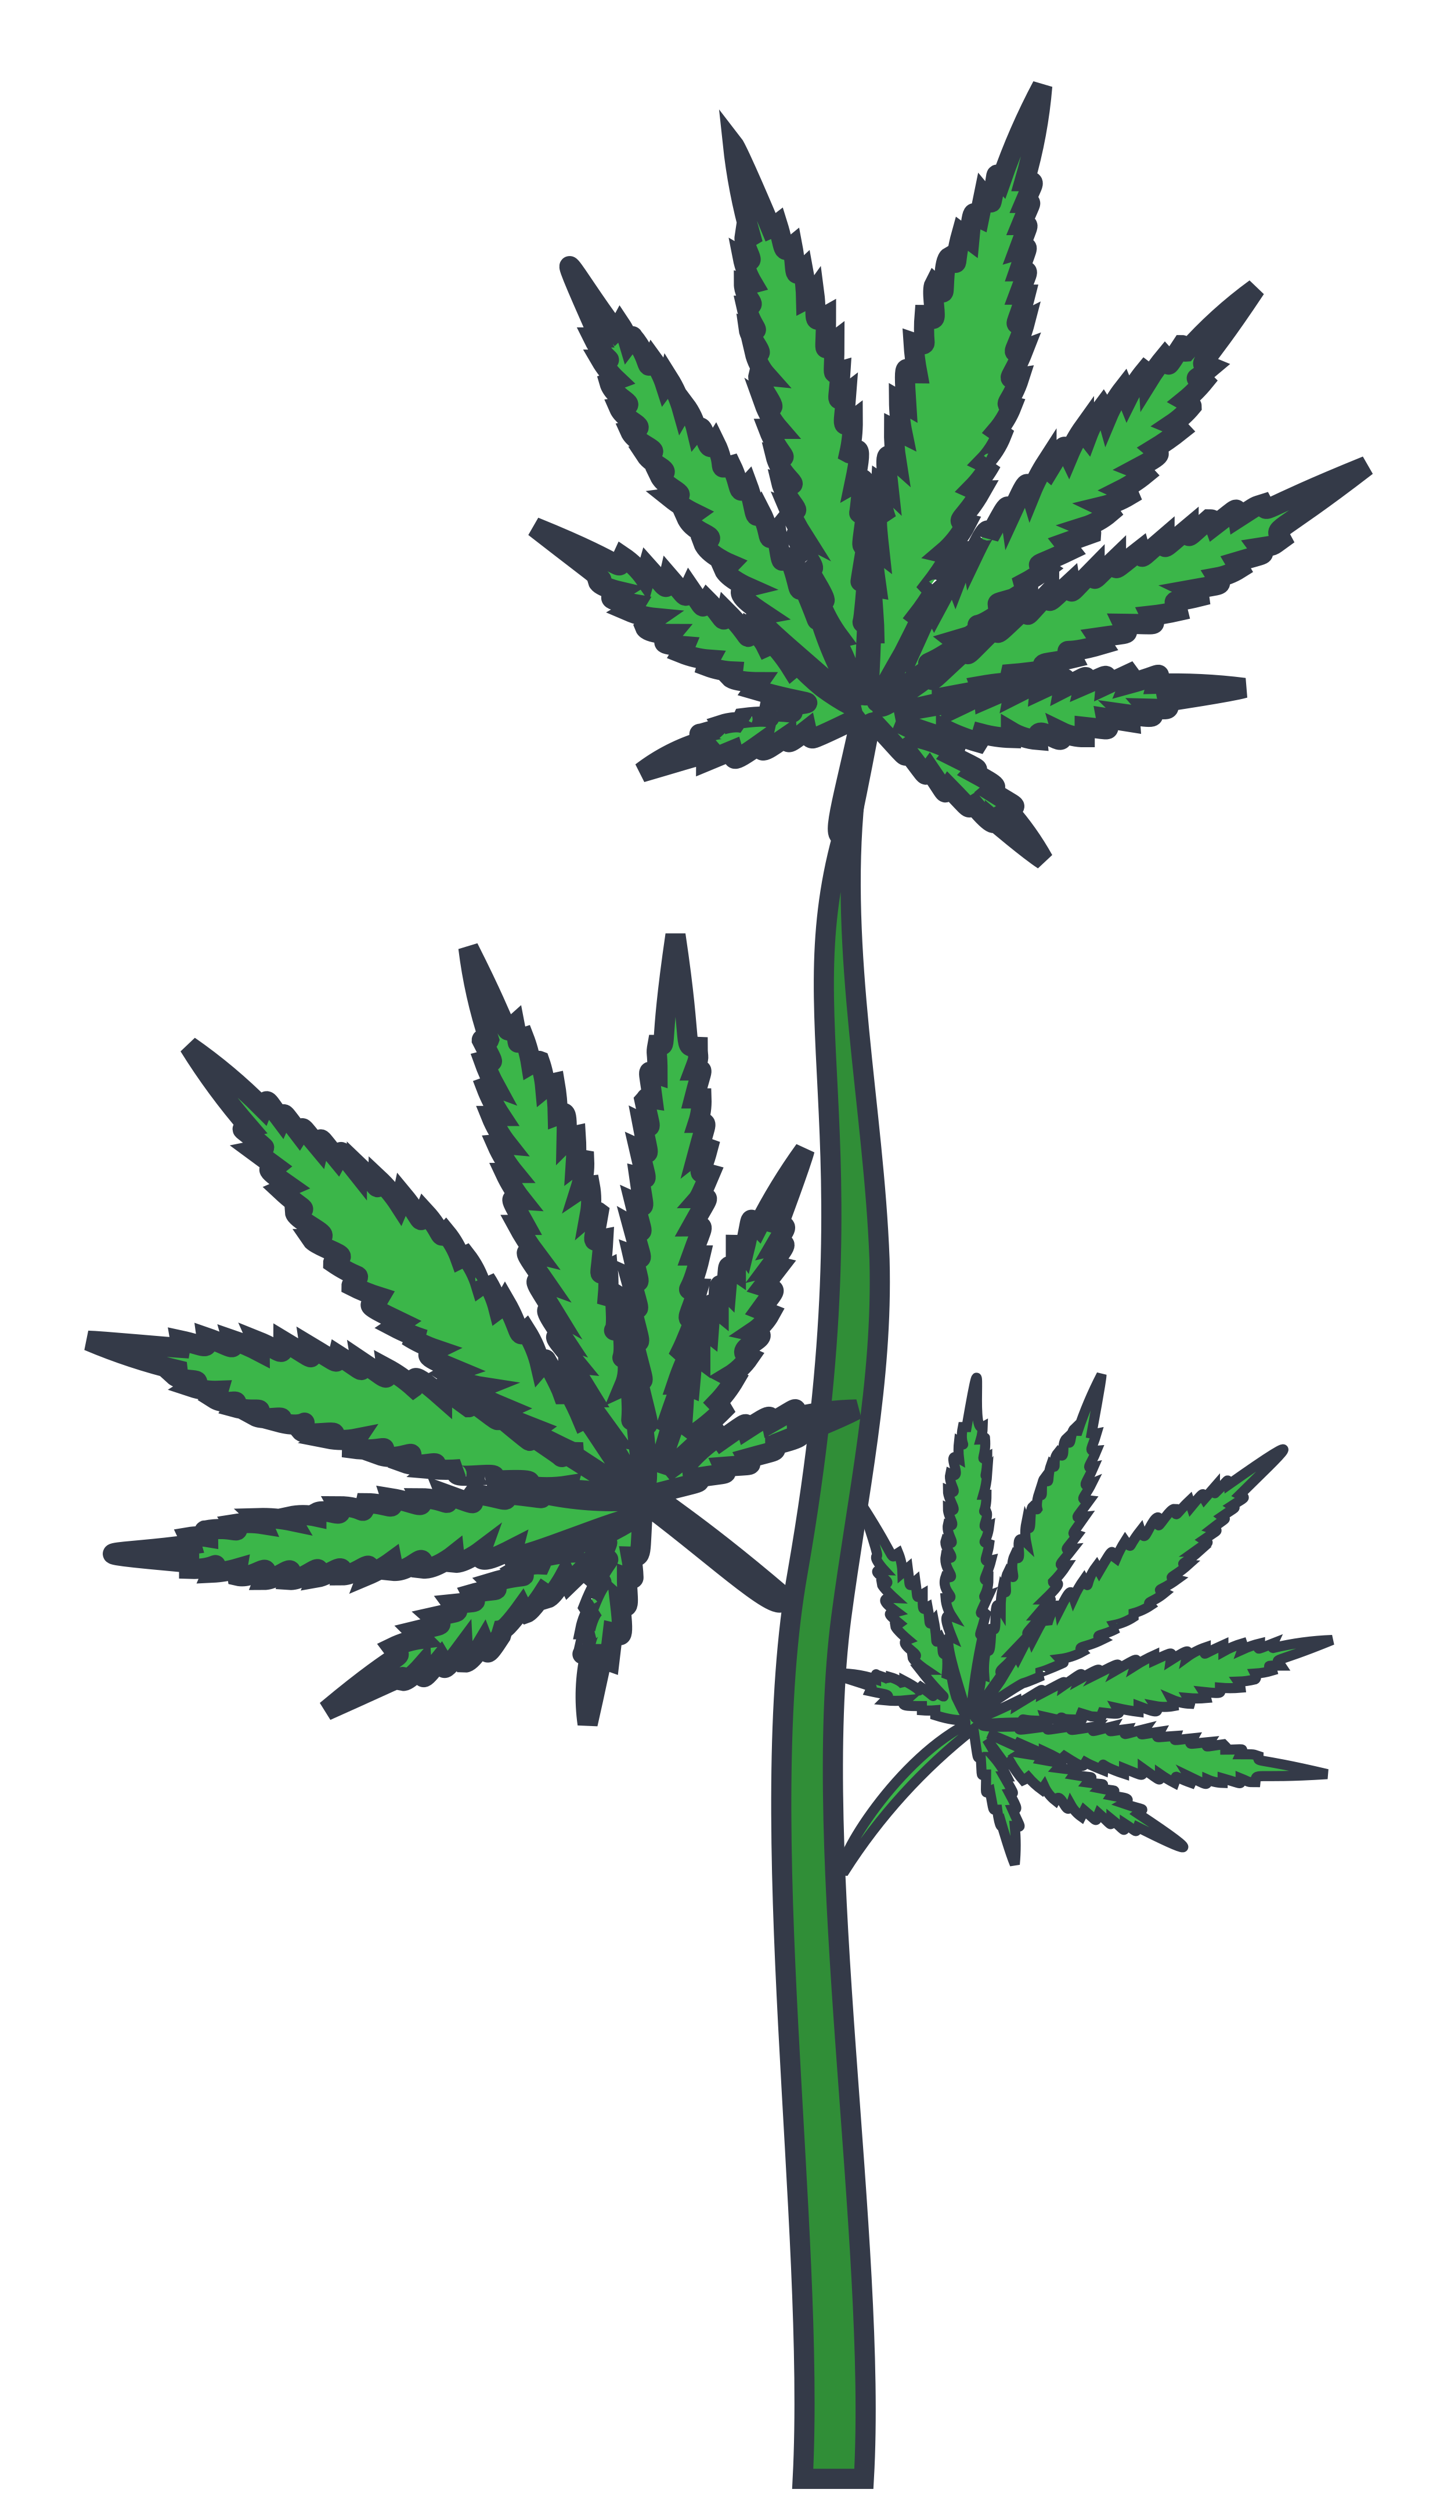
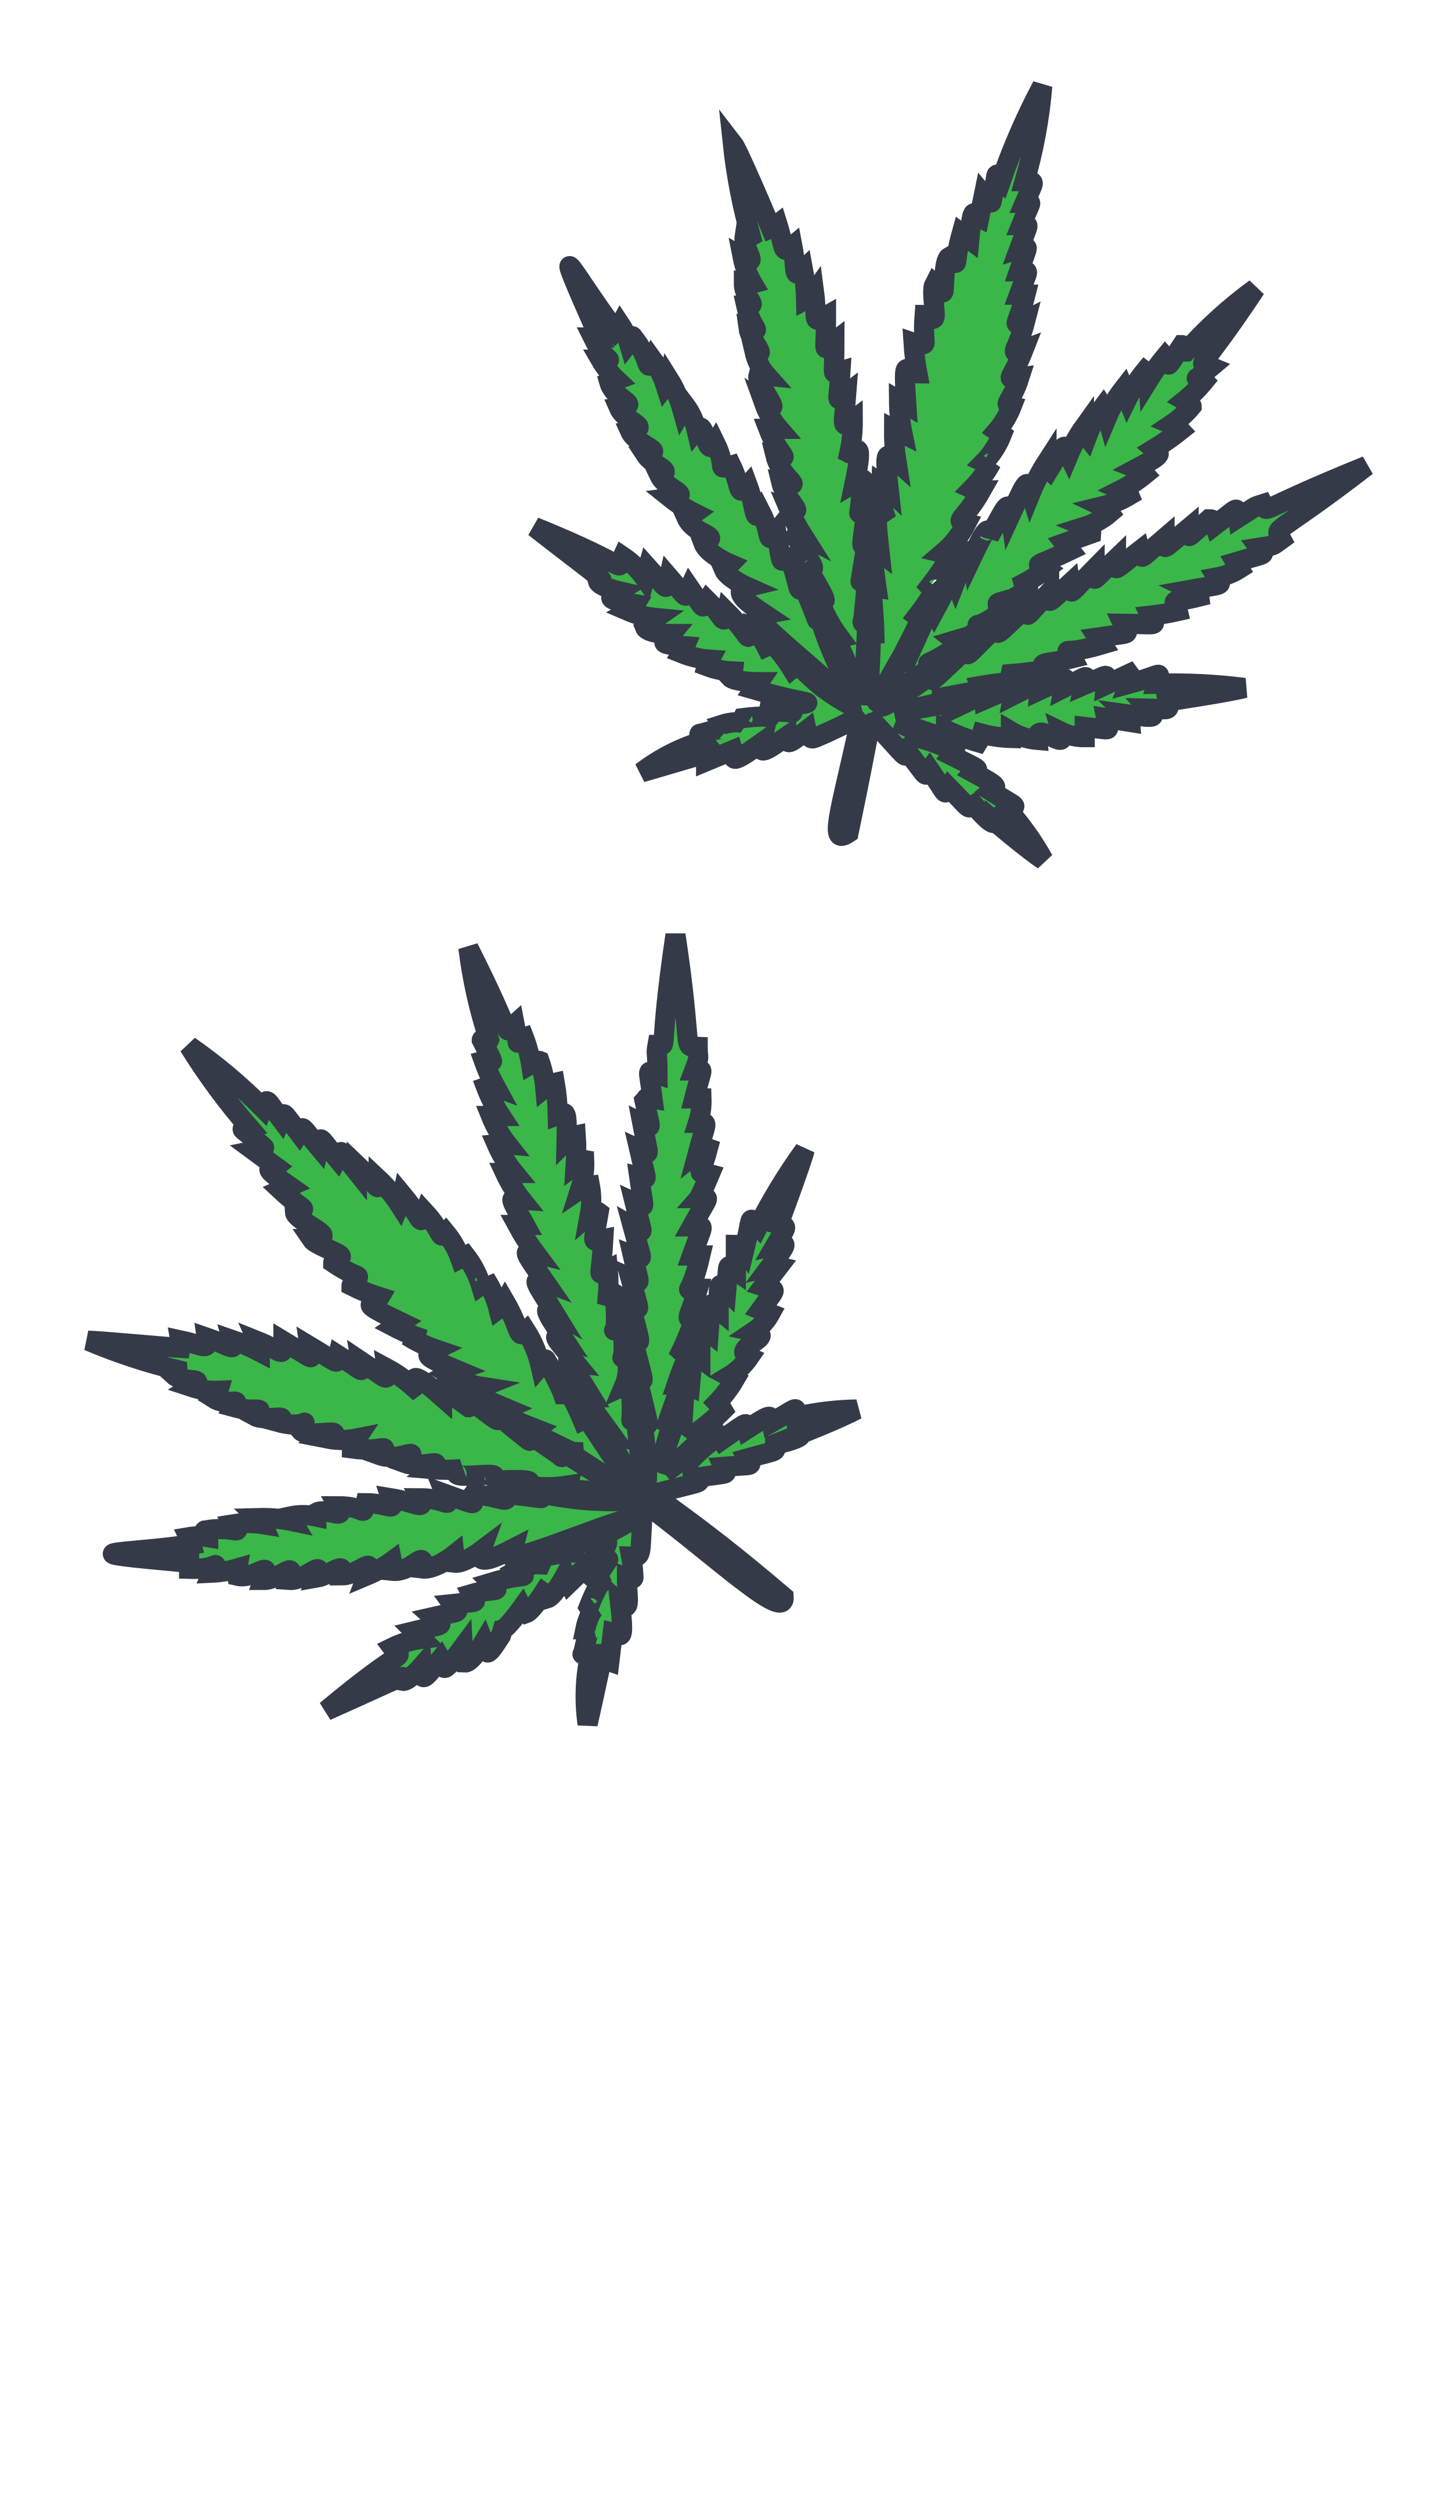
<svg xmlns="http://www.w3.org/2000/svg" width="36px" height="62px" viewBox="0 0 36 62" version="1.1">
  <title>plant-1</title>
  <g id="Page-1" stroke="none" stroke-width="1" fill="none" fill-rule="evenodd">
    <g id="illustration-step-6" transform="translate(-64, -899)" fill-rule="nonzero" stroke="#343A48">
      <g id="other-plants" transform="translate(66, 844)">
        <g id="plant-1" transform="translate(0, 57)">
-           <path d="M17.916,59.482 L19.433,59.482 C19.764,53.653 18.096,44.022 18.873,38.107 C19.271,35.111 19.906,32.267 19.821,29.234 C19.679,25.49 18.816,21.651 19.205,17.783 C17.309,23.158 19.793,25.499 17.793,36.979 C16.674,43.235 18.238,53.245 17.916,59.482 Z" id="Path" stroke-width="0.5" fill="#308E37" />
          <path d="M20.579,13.925 C20.61,13.964 20.629,14.009 20.636,14.058 C21.196,12.825 21.082,12.987 21.177,13.167 C21.745,12.115 21.632,12.219 21.708,12.418 C21.926,11.859 22.03,11.413 22.106,11.84 C22.305,11.423 22.551,10.892 22.542,11.309 C22.959,10.569 23.016,10.361 23.073,10.768 C23.509,9.821 23.48,9.906 23.575,10.219 C23.681,9.958 23.811,9.707 23.964,9.47 C23.964,9.612 24.02,9.659 24.02,9.659 C24.485,8.892 24.39,9.024 24.513,9.28 C24.614,9.039 24.741,8.81 24.893,8.598 C24.893,8.73 24.968,8.825 24.968,8.825 C25.065,8.564 25.199,8.318 25.367,8.095 C25.413,8.169 25.448,8.249 25.471,8.332 C25.575,8.084 25.712,7.852 25.878,7.64 L25.973,7.877 C26.092,7.637 26.238,7.411 26.409,7.204 C26.485,7.261 26.495,7.422 26.495,7.422 C26.62,7.22 26.76,7.027 26.912,6.844 C27.063,7.005 26.836,7.309 27.329,6.56 C27.386,6.56 27.329,6.73 27.424,6.721 C27.941,6.14 28.52,5.615 29.149,5.157 C27.689,7.356 27.689,6.948 28.049,7.1 C27.49,7.574 27.708,7.271 27.879,7.451 C27.735,7.628 27.573,7.79 27.395,7.934 C27.566,8.029 27.566,8.076 27.566,8.076 C27.424,8.248 27.258,8.398 27.073,8.522 C27.156,8.556 27.23,8.607 27.291,8.674 C27.08,8.843 26.858,8.998 26.627,9.138 C26.769,9.261 26.931,9.233 26.201,9.621 C26.28,9.652 26.352,9.7 26.409,9.764 C26.225,9.915 26.025,10.045 25.812,10.152 C26.002,10.238 26.021,10.285 26.021,10.285 C25.812,10.41 25.585,10.503 25.348,10.56 C25.424,10.596 25.489,10.651 25.537,10.721 C25.357,10.875 25.147,10.991 24.921,11.062 C25.082,11.129 25.073,11.233 25.073,11.233 L24.409,11.47 L24.551,11.65 C23.603,12.105 23.689,11.944 23.954,12.115 C23.779,12.251 23.592,12.372 23.395,12.475 C23.452,12.693 23.632,12.532 23.139,12.844 C22.693,12.977 22.75,12.93 22.76,13.034 C22.959,13.176 22.997,13.091 22.589,13.347 C22.181,13.603 22.191,13.432 22.333,13.565 C22.001,13.821 22.153,13.745 21.679,13.887 C21.859,14.029 21.897,13.944 21.423,14.238 C20.949,14.532 20.959,14.399 21.148,14.522 C19.395,15.698 19.499,15.925 21.072,14.759 C21.158,14.92 20.978,15.015 21.963,14.115 C22.03,14.295 21.907,14.342 22.693,13.574 C22.788,13.754 22.627,13.849 23.509,13.025 C23.509,13.337 23.357,13.404 24.03,12.693 C24.03,12.996 23.954,13.015 24.551,12.465 C24.599,12.769 24.466,12.806 25.158,12.105 C25.158,12.456 25.025,12.494 25.689,11.859 C25.689,12.181 25.556,12.219 26.286,11.65 C26.352,11.887 26.229,11.915 26.893,11.347 C26.893,11.669 26.798,11.678 27.49,11.1 C27.49,11.385 27.405,11.394 27.992,10.882 C28.116,10.882 28.078,10.882 28.134,11.034 C28.779,10.541 28.665,10.55 28.713,10.844 C29.244,10.503 29.101,10.579 29.338,10.503 C29.471,10.749 29.101,10.693 31.907,9.555 C29.547,11.375 29.613,11.034 29.793,11.375 C29.528,11.565 29.651,11.517 29.234,11.584 C29.386,11.792 29.481,11.697 28.656,11.944 L28.751,12.105 C28.58,12.213 28.39,12.287 28.191,12.323 C28.324,12.541 28.381,12.475 27.547,12.626 C27.746,12.721 27.755,12.797 27.755,12.797 C26.959,12.996 27.139,12.797 27.224,13.157 C26.999,13.208 26.771,13.246 26.542,13.271 C26.675,13.546 26.798,13.48 25.859,13.47 C26.002,13.773 26.134,13.679 25.234,13.811 L25.348,13.982 C24.257,14.304 24.447,13.982 24.618,14.323 C23.907,14.494 23.802,14.38 23.897,14.627 C23.897,14.627 23.328,14.702 23.073,14.721 C22.997,15.044 23.281,14.845 22.314,15.015 C22.362,15.148 22.504,15.082 21.366,15.3 C21.366,15.451 21.546,15.366 20.191,15.679 C21.926,15.394 21.689,15.375 21.641,15.584 C22.523,15.167 22.4,15.167 22.418,15.356 C23.366,14.949 23.196,14.939 23.139,15.243 C23.954,14.835 23.821,14.826 23.793,15.119 C24.589,14.75 24.447,14.75 24.39,15.063 C25.063,14.721 24.968,14.712 24.902,14.987 C25.566,14.702 25.461,14.674 25.433,14.987 L26.021,14.712 C26.021,14.712 26.087,14.797 26.021,14.958 C26.893,14.721 26.788,14.608 26.694,14.958 C27.422,14.936 28.151,14.971 28.874,15.063 C28.561,15.157 26.978,15.394 26.978,15.394 C27.035,15.66 26.978,15.584 26.485,15.574 C26.694,15.811 26.694,15.821 25.954,15.717 C26.005,15.767 26.035,15.835 26.04,15.906 L25.442,15.811 C25.509,16.172 25.641,16.105 24.912,16.029 L24.912,16.285 C24.711,16.287 24.513,16.241 24.333,16.153 C24.504,16.731 23.679,15.802 23.736,16.352 C23.505,16.333 23.281,16.262 23.082,16.143 L23.082,16.304 C22.839,16.297 22.597,16.262 22.362,16.2 C22.34,16.274 22.308,16.344 22.267,16.409 C21.993,16.331 21.726,16.23 21.471,16.105 C21.471,16.361 21.537,16.333 20.238,15.897 C21.082,16.304 20.978,16.21 20.835,16.314 C21.124,16.39 21.404,16.499 21.67,16.636 C21.657,16.674 21.638,16.709 21.613,16.74 C22.447,17.157 22.248,17.044 22.144,17.157 C22.845,17.537 22.722,17.508 22.589,17.622 C23.291,18.067 23.243,17.954 23.016,18.096 C23.35,18.474 23.642,18.887 23.888,19.328 C23.509,19.082 22.684,18.38 22.684,18.38 C22.684,18.38 22.684,18.589 22.163,17.963 C21.992,18.067 22.115,18.115 21.537,17.527 C21.414,17.717 21.537,17.783 21.063,17.091 C20.93,17.271 21.063,17.347 20.523,16.655 C20.428,16.797 20.579,16.883 19.679,15.916 C19.537,15.963 19.679,15.66 19.053,18.655 C18.551,18.996 18.826,18.238 19.328,15.954 L19.233,15.83 C19.233,15.83 18.286,16.295 18.172,16.314 C18.058,16.333 18.011,16.115 18.011,16.115 C17.565,16.465 17.527,16.484 17.518,16.266 C17.101,16.551 16.807,16.797 16.892,16.428 C16.029,17.044 16.238,16.797 16.181,16.608 L15.518,16.883 C15.518,16.636 15.745,16.627 13.916,17.157 C14.373,16.808 14.89,16.544 15.442,16.38 C15.375,16.304 15.328,16.191 15.366,16.2 C15.404,16.21 15.887,16.02 16.001,16.105 L15.916,15.973 C15.916,15.973 16.323,15.84 16.513,15.973 C16.39,15.887 16.428,15.811 16.428,15.811 C17.376,15.688 17.006,15.944 17.072,15.641 C17.774,15.641 17.745,15.764 17.537,15.518 C18.399,15.375 18.134,15.518 16.702,15.1 L16.826,14.92 C16.826,14.92 16.229,14.92 16.115,14.797 C16.159,14.763 16.186,14.711 16.191,14.655 C15.967,14.646 15.746,14.601 15.537,14.522 C15.553,14.466 15.575,14.412 15.603,14.361 C15.365,14.344 15.132,14.289 14.911,14.2 C14.944,14.145 14.972,14.088 14.996,14.029 C14.266,13.972 14.475,13.944 14.655,13.726 C14.655,13.726 14.067,13.726 14.001,13.555 C14.081,13.47 14.17,13.394 14.266,13.328 C14.034,13.306 13.807,13.249 13.593,13.157 C13.664,13.116 13.723,13.057 13.764,12.987 C13.091,12.873 13.034,12.863 13.356,12.664 C13.356,12.664 12.873,12.551 12.835,12.418 C12.977,12.351 13.186,12.57 11.261,11.072 C13.821,12.105 13.262,12.209 13.451,11.802 C13.666,11.947 13.852,12.13 14.001,12.342 L14.077,12.077 C14.598,12.655 14.513,12.683 14.598,12.314 C15.1,12.892 14.977,12.863 15.11,12.579 C15.508,13.157 15.404,13.11 15.546,12.892 C15.973,13.318 15.944,13.555 16.029,13.176 C16.684,13.83 16.522,13.963 16.608,13.593 C16.783,13.7 16.925,13.854 17.015,14.039 C17.069,14.015 17.11,13.971 17.129,13.916 C17.325,14.122 17.5,14.347 17.65,14.589 C17.755,14.503 17.755,14.437 17.755,14.437 C17.958,14.658 18.176,14.863 18.409,15.053 C18.632,15.218 18.866,15.367 19.11,15.499 C19.053,15.252 16.93,13.603 16.807,13.309 C16.853,13.271 16.909,13.244 16.968,13.233 C16.627,13.006 16.115,12.664 16.541,12.56 C16.541,12.56 16.048,12.342 15.954,12.115 C16.013,12.082 16.068,12.04 16.115,11.991 C16.115,11.991 15.555,11.754 15.451,11.47 C15.935,11.261 15.233,11.299 15.025,10.825 C15.1,10.808 15.171,10.776 15.233,10.731 C15.021,10.627 14.821,10.499 14.636,10.351 C15.214,10.276 14.532,10.152 14.361,9.792 C14.74,9.669 14.2,9.565 14.01,9.271 C14.56,9.195 13.792,9.053 13.631,8.692 C14.181,8.588 13.517,8.484 13.356,8.114 C13.944,8.038 13.243,7.925 13.119,7.489 L13.299,7.422 C13.143,7.275 13.009,7.106 12.901,6.92 C13.309,6.92 13.043,7.043 12.712,6.37 L12.863,6.37 C11.546,3.394 12.19,4.759 13.28,6.209 C13.326,6.164 13.364,6.113 13.394,6.057 C13.486,6.195 13.556,6.345 13.603,6.503 C13.669,6.417 13.688,6.304 13.698,6.351 C14.162,6.901 14.02,7.299 14.19,6.92 C14.331,7.113 14.44,7.327 14.513,7.555 C14.549,7.507 14.575,7.452 14.589,7.394 C14.739,7.632 14.854,7.891 14.93,8.162 L14.996,8.048 C15.132,8.228 15.229,8.435 15.281,8.655 C15.527,8.351 15.48,9.413 15.745,8.986 C16.058,9.621 15.745,9.659 16.143,9.546 C16.409,10.095 16.276,10.342 16.551,10.039 C16.759,10.598 16.693,10.986 16.873,10.693 C17.167,11.261 16.987,11.536 17.262,11.195 C17.442,12.304 17.347,11.773 17.575,11.821 C17.868,12.532 17.764,12.769 17.935,12.541 C18.428,13.707 18.181,13.28 18.361,13.394 C18.587,14.118 18.906,14.809 19.309,15.451 C18.864,13.622 18.513,13.897 18.835,13.821 C18.619,13.532 18.446,13.212 18.323,12.873 C18.485,12.93 18.627,13.053 17.982,12.01 C18.646,12.484 17.309,10.968 17.916,11.28 C17.784,11.072 17.67,10.853 17.575,10.626 C18.03,10.797 17.489,10.408 17.385,9.972 C18.03,10.124 17.385,9.887 17.243,9.309 C17.669,9.413 17.319,9.309 17.063,8.636 C17.12,8.636 17.328,8.636 17.328,8.636 C17.166,8.449 17.041,8.234 16.958,8.001 C17.518,8.38 16.759,7.536 16.816,7.318 C16.886,7.311 16.955,7.311 17.025,7.318 C16.876,7.151 16.771,6.949 16.721,6.73 C17.072,6.882 16.608,6.436 16.57,6.143 C16.958,6.275 16.636,6.143 16.513,5.583 C16.854,5.583 16.456,5.422 16.456,5.033 C16.527,5.053 16.603,5.053 16.674,5.033 C16.556,4.834 16.472,4.616 16.428,4.389 C16.864,4.645 16.428,4.171 16.475,3.868 C16.521,3.897 16.58,3.897 16.627,3.868 C16.413,3.11 16.264,2.337 16.181,1.555 C16.314,1.725 17.044,3.45 17.129,3.659 C17.187,3.634 17.241,3.602 17.29,3.564 C17.48,4.171 17.394,4.323 17.66,4.105 C17.774,4.702 17.66,4.939 17.925,4.692 C17.971,4.936 17.996,5.183 18.001,5.432 C18.08,5.392 18.149,5.333 18.2,5.261 C18.286,5.915 18.124,6.048 18.494,5.839 C18.494,6.844 18.39,6.702 18.703,6.465 C18.703,7.413 18.617,7.271 18.854,7.204 C18.807,8.001 18.712,7.991 18.996,7.773 C18.94,8.531 18.845,8.664 19.158,8.427 C19.16,8.701 19.132,8.975 19.072,9.242 C19.177,9.299 19.47,8.721 19.205,9.982 C19.205,9.982 19.423,9.858 19.414,9.896 C19.404,9.934 19.338,10.645 19.319,10.712 C19.3,10.778 19.499,10.636 19.499,10.636 C19.385,11.584 19.338,11.584 19.499,11.517 C19.499,11.517 19.338,12.465 19.347,12.465 C19.357,12.465 19.499,12.38 19.499,12.465 C19.499,12.551 19.433,13.347 19.404,13.413 C19.376,13.48 19.518,13.47 19.518,13.47 L19.433,15.243 C19.527,15.243 19.556,15.423 19.613,13.707 L19.698,13.707 C19.698,13.641 19.632,12.636 19.622,12.57 C19.663,12.563 19.705,12.563 19.745,12.57 C19.613,11.622 19.622,11.536 19.821,11.688 C19.717,10.74 19.717,10.636 19.992,10.892 C19.884,10.604 19.839,10.297 19.859,9.991 C19.927,10.036 19.99,10.087 20.049,10.143 C19.944,9.195 19.973,9.195 20.238,9.432 C20.197,9.172 20.178,8.909 20.181,8.645 L20.39,8.749 C20.335,8.481 20.307,8.208 20.305,7.934 L20.485,8.038 C20.399,6.721 20.485,7.261 20.76,7.261 C20.713,7.01 20.681,6.757 20.665,6.503 C20.665,6.503 20.94,6.598 20.94,6.503 C20.921,6.273 20.921,6.041 20.94,5.811 C20.987,5.811 21.158,5.991 21.186,5.868 C21.215,5.744 21.101,5.204 21.186,5.043 C21.271,5.119 21.376,5.299 21.404,5.242 C21.433,5.185 21.404,4.455 21.556,4.37 C21.831,4.635 21.632,4.607 21.859,3.792 L22.049,3.934 C22.134,2.986 22.172,3.346 22.295,3.403 L22.409,2.844 C22.409,2.844 22.589,3.062 22.599,3.014 C22.779,2.228 22.655,2.247 22.845,2.455 C23.123,1.656 23.462,0.88 23.859,0.133 C23.793,0.932 23.647,1.723 23.423,2.493 C23.727,2.493 23.651,2.493 23.423,3.033 C23.622,3.033 23.613,2.91 23.338,3.583 C23.556,3.583 23.547,3.469 23.281,4.19 C23.547,4.114 23.528,4.01 23.281,4.73 C23.556,4.73 23.537,4.616 23.281,5.308 L23.442,5.308 C23.253,6.067 23.063,6.133 23.442,5.944 C23.243,6.721 22.987,6.825 23.395,6.673 C23.101,7.432 22.902,7.422 23.291,7.365 C23.092,7.991 22.864,8.019 23.101,8.076 C23.013,8.301 22.888,8.509 22.731,8.692 L22.855,8.778 C22.754,9.036 22.603,9.272 22.409,9.47 C22.542,9.536 22.599,9.47 22.599,9.47 C22.47,9.71 22.307,9.93 22.115,10.124 C22.186,10.157 22.264,10.173 22.343,10.171 C21.935,10.892 21.651,10.911 21.973,10.986 C21.83,11.265 21.634,11.514 21.395,11.716 C21.594,11.764 21.613,11.716 21.594,11.764 C21.436,12.038 21.258,12.301 21.063,12.551 C21.158,12.655 21.205,12.617 21.205,12.617 C21.069,12.851 20.917,13.076 20.75,13.29 C20.873,13.385 20.968,13.1 19.982,15.072 C19.698,15.518 19.489,15.821 20.579,13.925 Z" id="Path" stroke-width="0.5" fill="#3BB649" />
-           <path d="M23.234,40.192 C23.238,40.22 23.238,40.249 23.234,40.277 C23.973,39.832 23.85,39.87 23.84,40.003 C24.513,39.652 24.409,39.68 24.39,39.803 C24.779,39.538 24.902,39.415 24.807,39.633 C25.149,39.443 25.367,39.311 25.234,39.51 C25.765,39.244 25.803,39.216 25.708,39.415 C26.267,39.093 26.229,39.111 26.163,39.311 C26.315,39.215 26.473,39.129 26.637,39.055 L26.637,39.178 C27.158,38.941 27.073,38.969 27.044,39.178 C27.594,38.827 27.471,38.969 27.442,39.102 C27.587,38.996 27.747,38.913 27.916,38.856 C27.916,39.074 27.717,39.083 28.353,38.799 L28.353,38.96 C28.503,38.876 28.662,38.809 28.826,38.761 C28.844,38.81 28.844,38.863 28.826,38.912 C28.967,38.848 29.113,38.797 29.263,38.761 C29.263,38.893 29.054,38.969 29.585,38.761 C29.585,38.761 29.537,38.865 29.585,38.874 C30.067,38.759 30.559,38.693 31.054,38.675 C29.499,39.311 29.642,39.093 29.784,39.311 C29.31,39.311 29.537,39.311 29.566,39.434 C29.427,39.476 29.284,39.501 29.139,39.51 C29.196,39.623 29.139,39.652 29.139,39.652 C29.003,39.686 28.863,39.705 28.722,39.709 C28.753,39.754 28.773,39.806 28.779,39.86 C28.609,39.875 28.438,39.875 28.267,39.86 C28.267,39.984 28.39,40.021 27.86,39.965 C27.89,40.011 27.913,40.062 27.926,40.116 C27.775,40.13 27.622,40.13 27.471,40.116 C27.537,40.23 27.528,40.258 27.528,40.258 C27.371,40.252 27.217,40.216 27.073,40.154 C27.1,40.204 27.116,40.259 27.12,40.315 C26.97,40.343 26.816,40.343 26.665,40.315 C26.826,40.552 26.532,40.42 26.248,40.315 L26.248,40.458 C26.067,40.435 25.886,40.403 25.708,40.363 C25.774,40.486 25.888,40.543 25.348,40.476 C25.291,40.609 25.452,40.59 25.073,40.571 L24.826,40.495 C24.75,40.666 25.035,40.657 24.599,40.647 C24.163,40.638 24.362,40.543 24.39,40.647 C24.125,40.647 24.229,40.647 23.926,40.581 C23.973,40.723 24.02,40.685 23.67,40.676 C23.319,40.666 23.357,40.59 23.414,40.723 C22.077,40.723 22.02,40.865 23.291,40.818 C23.291,40.931 23.158,40.922 23.992,40.818 C23.992,40.931 23.85,40.922 24.58,40.818 C24.58,40.941 24.438,40.931 25.205,40.818 C25.082,40.979 24.987,40.969 25.604,40.818 C25.509,40.988 25.442,40.95 25.964,40.884 C25.878,41.064 25.793,41.036 26.409,40.884 C26.286,41.064 26.191,41.036 26.779,40.95 C26.684,41.131 26.589,41.093 27.177,41.055 C27.13,41.197 27.044,41.168 27.604,41.112 C27.509,41.292 27.405,41.263 28.011,41.206 C27.916,41.358 27.831,41.33 28.353,41.263 L28.4,41.311 L28.4,41.396 C28.912,41.396 28.845,41.339 28.77,41.51 C29.177,41.51 29.073,41.51 29.225,41.557 C29.225,41.737 29.035,41.557 30.931,42.003 C29.035,42.126 29.177,41.946 29.149,42.202 C28.931,42.202 29.016,42.202 28.779,42.107 C28.779,42.278 28.864,42.259 28.334,42.107 L28.334,42.221 C28.203,42.217 28.074,42.188 27.954,42.135 C27.954,42.306 27.954,42.278 27.499,42.06 C27.575,42.183 27.556,42.221 27.556,42.221 C27.044,42.041 27.224,41.993 27.139,42.221 C27.015,42.156 26.894,42.083 26.779,42.003 C26.779,42.192 26.845,42.211 26.352,41.86 C26.352,42.078 26.409,42.069 25.888,41.86 L25.888,41.993 C25.186,41.766 25.404,41.661 25.376,41.908 C25.376,41.908 25.063,41.785 24.93,41.709 C24.864,41.813 24.93,41.889 24.409,41.557 C24.257,41.699 24.475,41.699 23.897,41.434 C23.897,41.529 23.973,41.538 23.281,41.235 C23.224,41.33 23.328,41.32 22.523,40.998 C23.528,41.472 23.471,41.387 23.328,41.481 C23.973,41.586 23.878,41.538 23.821,41.642 C24.447,41.756 24.381,41.699 24.248,41.851 C24.817,41.927 24.76,41.851 24.637,42.022 C25.196,42.116 25.12,42.022 24.978,42.211 C25.471,42.278 25.404,42.211 25.272,42.353 C25.746,42.448 25.679,42.353 25.566,42.533 C25.859,42.59 26.134,42.59 25.878,42.733 C26.428,42.922 26.409,42.827 26.229,42.979 C28.002,44.154 27.442,43.927 26.229,43.32 C26.172,43.472 26.229,43.444 25.907,43.235 C25.907,43.5 25.907,43.387 25.575,43.121 C25.575,43.339 25.575,43.254 25.262,42.979 C25.167,43.207 25.262,43.207 24.902,42.903 L24.826,43.055 C24.721,42.98 24.633,42.883 24.57,42.77 C24.457,43.112 24.333,42.372 24.182,42.657 C24.063,42.563 23.969,42.443 23.907,42.306 L23.85,42.391 C23.725,42.299 23.611,42.195 23.509,42.078 C23.471,42.109 23.429,42.134 23.385,42.154 C23.264,42.013 23.157,41.86 23.063,41.699 C22.94,41.842 23.006,41.823 22.485,41.14 C22.788,41.661 22.769,41.576 22.655,41.576 C22.782,41.723 22.89,41.886 22.978,42.06 C22.978,42.06 22.911,42.06 22.911,42.06 C23.215,42.59 23.148,42.458 23.044,42.477 C23.272,42.903 23.243,42.875 23.12,42.884 C23.347,43.396 23.347,43.301 23.177,43.292 C23.207,43.607 23.207,43.925 23.177,44.24 C23.063,43.974 22.864,43.292 22.864,43.292 C22.864,43.292 22.807,43.396 22.741,42.884 C22.618,42.884 22.665,42.96 22.561,42.42 C22.428,42.477 22.466,42.543 22.466,42.012 C22.324,42.012 22.371,42.145 22.333,41.586 C22.238,41.586 22.276,41.728 22.153,40.884 C20.897,41.868 19.817,43.057 18.959,44.401 C18.589,44.401 20.124,41.747 21.954,40.78 C21.954,40.552 21.954,40.78 21.205,40.543 C21.205,40.543 21.205,40.42 21.205,40.42 C21.095,40.429 20.984,40.429 20.873,40.42 C20.873,40.42 20.873,40.315 20.873,40.315 C20.466,40.315 20.314,40.315 20.475,40.173 C20.305,40.19 20.134,40.19 19.963,40.173 C20.124,40.012 20.011,40.04 19.584,39.946 C19.651,39.794 19.802,39.898 18.636,39.51 C19.008,39.487 19.382,39.535 19.736,39.652 C19.736,39.585 19.736,39.51 19.736,39.529 C19.736,39.548 20.077,39.623 20.106,39.709 L20.106,39.604 C20.106,39.604 20.371,39.68 20.437,39.813 C20.437,39.718 20.437,39.69 20.437,39.69 C20.997,39.984 20.703,39.974 20.845,39.841 C21.224,40.088 21.158,40.154 21.139,39.936 C21.603,40.164 21.452,40.202 20.835,39.415 L20.968,39.415 C20.968,39.415 20.646,39.197 20.636,39.093 C20.978,39.093 20.219,38.78 20.523,38.666 C20.523,38.666 20.219,38.41 20.21,38.325 C20.247,38.311 20.282,38.292 20.314,38.268 C19.944,37.964 20.077,38.031 20.248,37.983 C20.058,37.841 19.745,37.614 20.181,37.633 C20.181,37.633 19.888,37.367 19.878,37.291 C20.361,37.291 19.385,36.922 19.935,36.941 C19.935,36.941 19.717,36.704 19.736,36.618 C19.755,36.533 19.878,36.836 19.385,35.329 C20.333,36.808 20.039,36.666 20.286,36.514 C20.35,36.671 20.386,36.838 20.39,37.007 L20.523,36.893 C20.589,37.386 20.523,37.377 20.712,37.216 C20.779,37.699 20.712,37.642 20.892,37.538 C20.892,37.983 20.892,37.927 21.016,37.86 C21.091,38.249 21.016,38.363 21.167,38.192 C21.281,38.78 21.167,38.789 21.328,38.628 C21.433,38.846 21.328,39.13 21.49,38.988 C21.51,39.168 21.51,39.349 21.49,39.529 C21.526,39.544 21.567,39.544 21.603,39.529 C21.628,39.721 21.669,39.912 21.726,40.097 C22.523,41.766 21.177,38.391 21.613,38.6 C21.48,38.268 21.395,38.002 21.613,38.088 C21.526,37.954 21.473,37.801 21.461,37.642 C21.793,37.642 21.328,37.491 21.461,37.111 C21.793,37.178 21.404,36.941 21.461,36.609 C21.812,36.742 21.404,36.4 21.461,36.22 C21.802,36.391 21.461,36.078 21.518,35.822 C21.764,35.898 21.518,35.642 21.518,35.415 C21.84,35.576 21.518,35.225 21.518,34.969 C21.84,35.111 21.518,34.817 21.575,34.561 C21.945,34.751 21.423,33.964 21.793,34.173 C21.777,34.034 21.777,33.894 21.793,33.756 C22.02,33.888 21.793,33.869 21.888,33.395 L21.982,33.395 C22.475,30.552 22.049,33.576 22.381,33.395 C22.378,33.501 22.363,33.607 22.333,33.708 C22.4,33.708 22.447,33.632 22.437,33.661 C22.485,34.106 22.286,34.258 22.494,34.144 C22.494,34.58 22.4,34.675 22.494,34.542 C22.482,34.722 22.451,34.9 22.4,35.073 L22.475,35.073 C22.475,35.528 22.343,35.49 22.475,35.49 C22.551,35.661 22.286,35.964 22.542,35.851 C22.485,36.306 22.314,36.22 22.542,36.296 C22.494,36.656 22.352,36.761 22.589,36.704 C22.494,37.083 22.333,37.254 22.523,37.168 C22.523,37.585 22.286,37.661 22.523,37.576 C22.219,38.239 22.352,37.917 22.456,38.021 C22.362,38.505 22.238,38.59 22.39,38.543 C22.241,39.217 22.139,39.901 22.087,40.59 C22.504,39.472 22.229,39.481 22.418,39.548 C22.401,39.325 22.42,39.101 22.475,38.884 C22.542,38.988 22.57,39.055 22.599,38.296 C22.788,38.799 22.599,37.5 22.826,37.879 C22.826,37.72 22.842,37.561 22.873,37.405 C23.054,37.671 22.873,37.263 23.006,36.998 C23.291,37.31 23.006,36.941 23.167,36.59 C23.452,36.893 23.073,35.889 23.461,36.258 C23.43,36.102 23.43,35.941 23.461,35.784 C23.622,36.182 23.518,35.462 23.622,35.367 C23.878,35.49 23.622,35.519 23.783,35.026 C23.916,35.234 23.783,34.827 23.916,34.656 C24.068,34.865 23.964,34.656 24.077,34.334 C24.257,34.486 24.077,34.239 24.248,34.031 C24.475,34.277 24.305,33.822 24.457,33.68 C24.599,33.974 24.523,33.557 24.665,33.424 C24.665,33.49 24.741,33.49 24.741,33.49 C24.9,33.011 25.097,32.545 25.329,32.097 C25.329,32.239 25.101,33.443 25.082,33.557 C25.123,33.565 25.165,33.565 25.205,33.557 C25.092,33.945 24.987,34.002 25.205,33.983 C25.054,34.353 24.921,34.438 25.13,34.391 C24.968,34.77 24.807,34.912 25.082,34.798 C24.893,35.178 24.76,35.187 25.025,35.215 C24.646,35.737 24.665,35.633 24.912,35.614 C24.561,36.116 24.589,36.021 24.731,36.069 C24.428,36.476 24.381,36.438 24.608,36.419 C24.305,36.808 24.21,36.836 24.457,36.827 C24.361,36.974 24.249,37.111 24.125,37.235 C24.125,37.329 24.513,37.102 23.926,37.671 C23.926,37.671 24.087,37.671 24.068,37.671 L23.727,38.069 C23.727,38.069 23.85,38.069 23.85,38.069 C23.471,38.524 23.433,38.505 23.537,38.543 L23.12,38.979 C23.12,38.979 23.224,38.979 23.215,38.979 C23.016,39.358 22.703,39.424 22.864,39.519 L22.191,40.467 C22.191,40.467 22.191,40.467 22.238,40.467 C22.286,40.467 22.798,39.718 22.826,39.68 L22.826,39.68 C22.826,39.68 23.186,39.083 23.196,39.045 C23.219,39.063 23.239,39.086 23.253,39.111 C23.528,38.571 23.556,38.505 23.613,38.675 C23.878,38.164 23.926,38.05 23.983,38.306 C23.983,38.211 24.229,37.576 24.286,37.927 C24.551,37.405 24.57,37.415 24.637,37.623 C24.708,37.467 24.794,37.318 24.893,37.178 C25.054,37.472 24.893,37.263 25.205,36.846 L25.272,36.969 C25.708,36.22 25.537,36.552 25.689,36.656 C25.752,36.505 25.828,36.359 25.916,36.22 C25.916,36.22 26.021,36.372 26.049,36.334 C26.121,36.204 26.204,36.081 26.296,35.964 C26.296,35.964 26.352,36.144 26.409,36.088 C26.466,36.031 26.599,35.699 26.703,35.642 C26.807,35.585 26.703,35.851 26.751,35.832 C26.798,35.813 27.035,35.415 27.139,35.424 C27.196,35.661 27.139,35.576 27.509,35.225 L27.556,35.367 C27.945,34.893 27.822,35.083 27.879,35.178 L28.144,34.874 C28.144,34.874 28.144,35.054 28.144,35.035 C28.523,34.675 28.447,34.647 28.476,34.827 C30.665,33.282 29.812,34.031 28.76,35.073 C28.931,35.159 28.893,35.13 28.561,35.348 C28.665,35.415 28.703,35.348 28.315,35.614 C28.428,35.699 28.457,35.614 28.068,35.917 C28.239,35.974 28.258,35.917 27.86,36.192 C28.011,36.296 28.04,36.192 27.632,36.486 L27.736,36.486 C27.367,36.817 27.234,36.789 27.48,36.808 C27.101,37.149 26.931,37.111 27.196,37.178 C26.779,37.481 26.665,37.396 26.893,37.509 C26.58,37.765 26.438,37.709 26.542,37.822 C26.414,37.907 26.273,37.971 26.125,38.012 L26.125,38.107 C25.978,38.203 25.814,38.271 25.641,38.306 C25.689,38.391 25.727,38.382 25.727,38.382 C25.329,38.6 25.111,38.524 25.348,38.666 C24.883,38.893 24.712,38.808 24.855,38.969 C24.681,39.064 24.491,39.125 24.295,39.149 C24.381,39.244 24.4,39.235 24.381,39.244 C24.362,39.254 23.983,39.424 23.812,39.472 C23.812,39.557 23.869,39.557 23.869,39.557 C23.869,39.557 23.48,39.728 23.385,39.747 C23.291,39.766 20.854,41.349 23.234,40.192 Z" id="Path" stroke-width="0.25" fill="#3BB649" />
          <path d="M13.043,33.604 C13.09,33.594 13.139,33.594 13.186,33.604 C12.389,32.504 12.475,32.656 12.674,32.656 C12.048,31.632 12.096,31.803 12.295,31.822 C11.783,31.196 11.65,31.073 11.972,31.187 C11.716,30.798 11.366,30.324 11.735,30.533 C11.318,29.85 11.138,29.661 11.527,29.803 C10.949,28.969 10.977,29.016 11.29,29.092 C11.121,28.867 10.969,28.629 10.835,28.381 L11.024,28.381 C10.588,27.594 10.655,27.736 10.939,27.755 C10.777,27.551 10.641,27.328 10.531,27.092 L10.759,27.092 C10.582,26.876 10.435,26.637 10.323,26.381 C10.411,26.373 10.5,26.373 10.588,26.381 C10.42,26.168 10.282,25.931 10.181,25.679 L10.427,25.679 C10.278,25.453 10.154,25.212 10.058,24.959 C10.134,24.931 10.218,24.931 10.294,24.959 C10.179,24.749 10.081,24.53 10.001,24.305 C10.2,24.248 10.361,24.589 9.953,23.793 C9.953,23.746 10.114,23.85 10.133,23.793 C9.887,23.05 9.716,22.285 9.621,21.508 C10.816,23.869 10.465,23.67 10.768,23.404 C10.911,24.134 10.768,23.793 10.996,23.727 C11.079,23.941 11.14,24.163 11.176,24.39 C11.337,24.295 11.385,24.314 11.385,24.314 C11.459,24.525 11.507,24.745 11.527,24.968 C11.595,24.912 11.677,24.873 11.764,24.855 C11.81,25.121 11.835,25.39 11.84,25.66 C12.02,25.594 12.077,25.442 12.058,26.286 C12.12,26.224 12.199,26.181 12.285,26.163 C12.301,26.403 12.301,26.643 12.285,26.883 C12.446,26.76 12.494,26.769 12.494,26.769 C12.505,27.013 12.473,27.257 12.399,27.49 C12.47,27.442 12.551,27.413 12.636,27.405 C12.679,27.64 12.679,27.88 12.636,28.116 C12.769,28.002 12.854,28.068 12.854,28.068 C12.712,28.912 12.664,28.789 12.968,28.732 C12.911,29.765 12.797,29.632 13.081,29.49 C13.101,29.711 13.101,29.933 13.081,30.154 C13.299,30.22 13.252,29.973 13.28,30.561 C13.309,31.149 13.167,30.959 13.28,30.997 C13.498,30.883 13.442,30.817 13.47,31.301 C13.498,31.784 13.347,31.699 13.536,31.632 C13.604,31.877 13.588,32.138 13.489,32.372 C13.698,32.277 13.641,32.201 13.669,32.77 C13.698,33.339 13.584,33.263 13.783,33.158 C13.953,35.282 14.19,35.301 13.953,33.329 C14.124,33.329 14.134,33.538 13.821,32.23 C14.001,32.23 14.001,32.429 13.717,31.282 C13.925,31.282 13.906,31.433 13.641,30.334 C13.897,30.495 13.897,30.646 13.641,29.699 C13.916,29.822 13.887,29.954 13.698,29.13 C13.982,29.234 13.953,29.367 13.698,28.419 C14.001,28.589 13.963,28.713 13.745,27.822 C14.039,27.954 13.982,28.068 13.859,27.187 C14.086,27.243 14.058,27.376 13.859,26.504 C14.153,26.637 14.105,26.76 13.935,25.859 C14.19,25.983 14.153,26.077 13.991,25.3 C14.077,25.205 13.991,25.224 14.19,25.253 C14.086,24.438 14.029,24.551 14.314,24.646 C14.314,24.011 14.266,24.182 14.314,23.916 C14.589,23.916 14.314,24.22 14.759,21.186 C15.205,24.163 14.911,23.945 15.309,23.964 C15.309,24.295 15.375,24.153 15.224,24.551 C15.48,24.551 15.442,24.39 15.224,25.243 L15.404,25.243 C15.411,25.449 15.383,25.654 15.319,25.85 C15.584,25.85 15.537,25.765 15.319,26.58 C15.489,26.447 15.565,26.476 15.565,26.476 C15.356,27.272 15.271,27.025 15.612,27.12 C15.612,27.12 15.385,27.661 15.337,27.717 C15.631,27.717 15.631,27.585 15.167,28.419 C15.508,28.419 15.47,28.296 15.167,29.139 L15.375,29.139 C15.119,30.258 14.93,29.936 15.319,29.954 C15.11,30.675 14.968,30.713 15.224,30.751 C15.224,30.751 15.015,31.291 14.901,31.519 C15.148,31.746 15.11,31.386 14.788,32.343 C14.93,32.343 14.93,32.211 14.56,33.291 C14.693,33.358 14.712,33.158 14.314,34.514 C14.901,32.865 14.778,33.045 14.939,33.187 C15.006,32.239 14.939,32.315 15.119,32.391 C15.214,31.376 15.119,31.5 15.375,31.689 C15.375,30.741 15.375,30.883 15.584,31.045 C15.65,30.163 15.584,30.296 15.83,30.495 C15.83,29.736 15.83,29.812 16.02,30.002 C16.086,29.244 16.02,29.367 16.257,29.528 L16.257,28.874 C16.257,28.874 16.371,28.874 16.465,29.007 C16.684,28.116 16.551,28.153 16.807,28.419 C17.142,27.758 17.529,27.124 17.963,26.523 C17.887,26.836 17.319,28.362 17.319,28.362 C17.565,28.428 17.518,28.409 17.243,28.883 C17.556,28.808 17.556,28.817 17.11,29.414 C17.179,29.397 17.25,29.397 17.319,29.414 L16.939,29.907 C17.29,30.021 17.29,29.907 16.873,30.485 L17.11,30.58 C17.012,30.759 16.872,30.912 16.702,31.026 C17.3,31.158 16.086,31.433 16.589,31.661 C16.457,31.853 16.286,32.015 16.086,32.135 L16.229,32.211 C16.107,32.42 15.961,32.614 15.792,32.789 C15.848,32.846 15.895,32.909 15.935,32.978 C15.731,33.184 15.509,33.372 15.271,33.538 C15.489,33.699 15.499,33.595 14.494,34.533 C15.262,33.974 15.129,34.021 15.148,34.201 C15.353,33.983 15.582,33.789 15.83,33.623 C15.83,33.623 15.897,33.718 15.897,33.718 C16.665,33.177 16.475,33.301 16.522,33.452 C17.195,33.016 17.101,33.111 17.139,33.282 C17.859,32.874 17.736,32.865 17.755,33.14 C18.246,33.028 18.748,32.968 19.252,32.959 C18.854,33.177 17.84,33.576 17.84,33.576 C17.84,33.576 18.039,33.642 17.233,33.832 C17.233,34.031 17.357,33.945 16.541,34.173 C16.655,34.381 16.759,34.315 15.944,34.381 C16.039,34.599 16.153,34.514 15.3,34.647 C15.375,34.798 15.527,34.713 14.247,35.045 C14.247,35.187 15.119,35.623 17.442,37.604 C17.489,38.239 15.821,36.656 14.105,35.367 L13.953,35.367 C13.868,36.59 13.953,36.618 13.66,36.609 C13.692,36.781 13.711,36.955 13.717,37.13 C13.717,37.187 13.555,37.13 13.555,37.13 C13.555,37.633 13.669,38.021 13.385,37.765 C13.508,38.837 13.385,38.524 13.205,38.486 L13.119,39.206 C12.873,39.121 13.006,38.893 12.579,40.761 C12.496,40.183 12.519,39.596 12.645,39.026 C12.551,39.026 12.427,39.026 12.456,39.026 C12.484,39.026 12.551,38.476 12.674,38.41 L12.522,38.41 C12.522,38.41 12.607,37.983 12.788,37.86 C12.655,37.936 12.607,37.86 12.607,37.86 C12.977,36.912 13.006,37.405 12.778,37.197 C13.11,36.562 13.224,36.656 12.892,36.723 C13.195,35.889 13.195,36.239 12.124,37.263 L12.029,37.064 C12.029,37.064 11.745,37.595 11.584,37.642 C11.572,37.584 11.538,37.533 11.489,37.5 C11.489,37.5 11.195,37.964 11.053,38.012 C11.009,37.975 10.974,37.93 10.949,37.879 C10.949,37.879 10.588,38.382 10.475,38.41 L10.427,38.571 C10.02,39.197 10.105,38.998 10.001,38.732 C10.001,38.732 9.697,39.244 9.536,39.235 C9.504,39.114 9.485,38.99 9.479,38.865 C8.882,39.671 9.043,39.311 8.939,39.14 C8.474,39.718 8.474,39.709 8.456,39.339 C8.456,39.339 8.124,39.718 7.991,39.69 C7.991,39.529 8.285,39.453 6.095,40.429 C8.181,38.685 8.001,39.225 7.735,38.865 C7.965,38.753 8.211,38.679 8.465,38.647 L8.275,38.457 C9.081,38.258 9.015,38.353 8.74,38.107 C9.489,37.936 9.403,38.031 9.223,37.784 C9.925,37.709 9.821,37.784 9.697,37.538 C10.285,37.367 10.475,37.538 10.19,37.254 C11.072,36.988 11.138,37.197 10.825,36.941 C11.003,36.836 11.207,36.787 11.413,36.799 C11.437,36.747 11.437,36.688 11.413,36.637 C11.685,36.563 11.965,36.518 12.247,36.505 C12.245,36.438 12.214,36.376 12.162,36.334 C12.456,36.263 12.744,36.171 13.025,36.059 C13.276,35.939 13.52,35.803 13.754,35.652 C13.508,35.585 11.034,36.656 10.731,36.599 C10.715,36.537 10.715,36.472 10.731,36.41 C10.342,36.609 9.783,36.884 9.934,36.467 C9.934,36.467 9.508,36.789 9.271,36.761 C9.278,36.694 9.278,36.628 9.271,36.562 C9.271,36.562 8.797,36.941 8.484,36.903 C8.55,36.372 8.237,37.017 7.726,36.96 C7.742,36.882 7.742,36.801 7.726,36.723 C7.535,36.863 7.328,36.981 7.109,37.073 C7.318,36.533 6.891,37.073 6.484,37.073 C6.569,36.675 6.199,37.073 5.858,37.13 C6.067,36.609 5.574,37.216 5.176,37.187 C5.356,36.647 4.948,37.187 4.541,37.187 C4.759,36.628 4.323,37.187 3.887,37.083 C3.877,37.023 3.877,36.962 3.887,36.903 C3.683,36.962 3.473,36.997 3.261,37.007 C3.422,36.628 3.431,36.941 2.692,36.912 L2.692,36.761 C-0.54,36.467 0.976,36.562 2.749,36.306 C2.732,36.244 2.71,36.183 2.683,36.126 C2.843,36.099 3.006,36.099 3.166,36.126 C3.166,36.021 3.033,35.945 3.081,35.964 C3.773,35.822 4.029,36.126 3.811,35.803 C4.046,35.765 4.286,35.765 4.522,35.803 C4.498,35.746 4.462,35.694 4.417,35.652 C4.697,35.644 4.977,35.669 5.252,35.727 L5.185,35.614 C5.404,35.566 5.63,35.566 5.849,35.614 L5.849,35.519 C6.105,35.377 6.607,35.746 6.389,35.358 C7.1,35.358 6.986,35.661 7.072,35.282 C7.659,35.282 7.82,35.538 7.697,35.159 C8.285,35.253 8.579,35.49 8.418,35.159 C9.081,35.159 9.214,35.481 9.043,35.054 C10.114,35.443 9.584,35.263 9.745,35.054 C10.494,35.14 10.636,35.329 10.541,35.054 C11.821,35.187 11.29,35.197 11.489,35.054 C12.227,35.21 12.983,35.265 13.735,35.215 C11.934,34.713 12.001,35.159 12.086,34.846 C11.744,34.9 11.395,34.9 11.053,34.846 C11.176,34.751 11.375,34.666 10.105,34.732 C10.835,34.372 8.863,34.817 9.432,34.438 C9.189,34.46 8.945,34.46 8.702,34.438 C9.072,34.125 8.465,34.438 8.048,34.287 C8.484,33.794 7.953,34.287 7.403,34.087 C7.707,33.756 7.47,34.031 6.73,33.926 C6.73,33.85 6.844,33.68 6.844,33.68 C6.606,33.727 6.361,33.727 6.124,33.68 C6.711,33.367 5.621,33.68 5.46,33.481 C5.612,33.054 5.688,33.481 4.91,33.272 C5.214,33.035 4.597,33.272 4.323,33.121 C4.626,32.846 4.323,33.045 3.811,32.903 C4,32.609 3.65,32.903 3.308,32.685 C3.363,32.633 3.402,32.567 3.422,32.495 C3.194,32.504 2.966,32.472 2.749,32.4 C3.176,32.135 2.54,32.315 2.313,32.106 C2.417,32.059 2.408,31.983 2.408,31.983 C1.649,31.801 0.908,31.557 0.19,31.253 C0.408,31.253 2.294,31.424 2.474,31.433 C2.485,31.371 2.485,31.306 2.474,31.244 C3.09,31.376 3.176,31.519 3.128,31.177 C3.706,31.376 3.858,31.566 3.763,31.234 C3.998,31.314 4.226,31.412 4.446,31.528 C4.446,31.437 4.426,31.346 4.389,31.263 C5.005,31.509 5.033,31.718 5.033,31.263 C5.887,31.775 5.735,31.775 5.678,31.386 C6.484,31.869 6.332,31.841 6.389,31.613 C7.062,32.04 7.005,32.106 6.948,31.756 C7.574,32.173 7.65,32.343 7.593,31.936 C7.835,32.066 8.061,32.225 8.266,32.41 C8.361,32.343 8.01,31.803 8.967,32.647 C8.967,32.647 8.967,32.391 8.967,32.419 L9.631,32.903 C9.688,32.903 9.631,32.713 9.631,32.713 C10.399,33.263 10.351,33.301 10.399,33.14 C10.399,33.14 11.1,33.727 11.138,33.737 C11.176,33.746 11.138,33.557 11.138,33.576 C11.138,33.595 11.868,34.069 11.915,34.125 C11.963,34.182 12.02,34.05 12.02,34.05 L13.517,34.997 C13.517,34.997 13.593,34.931 13.517,34.912 C13.442,34.893 12.295,34.135 12.238,34.097 C12.24,34.072 12.24,34.046 12.238,34.021 C12.171,34.021 11.29,33.557 11.214,33.538 C11.235,33.5 11.264,33.468 11.299,33.443 C10.503,33.13 10.304,33.064 10.579,32.94 C9.745,32.59 9.631,32.533 9.963,32.4 C9.662,32.354 9.374,32.244 9.119,32.078 C9.189,32.04 9.262,32.008 9.337,31.983 C8.493,31.632 8.522,31.613 8.816,31.471 C8.566,31.386 8.327,31.272 8.105,31.13 L8.531,31.225 C8.273,31.143 8.022,31.038 7.782,30.912 L7.953,30.798 C6.787,30.239 7.28,30.419 7.422,30.173 C7.181,30.098 6.946,30.003 6.721,29.888 C6.721,29.841 6.929,29.689 6.872,29.651 C6.66,29.561 6.457,29.45 6.266,29.319 C6.266,29.263 6.531,29.215 6.436,29.13 C6.342,29.044 5.82,28.874 5.725,28.732 C5.83,28.732 6.029,28.732 6,28.627 C5.972,28.523 5.327,28.229 5.318,28.068 C5.678,27.954 5.555,28.068 4.967,27.518 L5.185,27.424 C4.408,26.883 4.74,27.025 4.844,26.94 L4.304,26.542 C4.304,26.542 4.588,26.485 4.55,26.457 C3.953,25.916 3.905,26.03 4.18,25.964 C3.632,25.331 3.134,24.656 2.692,23.945 C3.347,24.4 3.959,24.914 4.522,25.48 C4.635,25.196 4.597,25.262 4.977,25.765 C5.062,25.575 4.977,25.528 5.422,26.106 C5.536,25.926 5.422,25.869 5.915,26.457 C5.981,26.182 5.858,26.125 6.37,26.741 C6.503,26.495 6.37,26.457 6.854,27.063 L6.854,26.893 C7.422,27.433 7.375,27.632 7.384,27.243 C7.587,27.433 7.765,27.646 7.915,27.879 C7.948,27.802 7.974,27.723 7.991,27.642 C8.512,28.267 8.399,28.438 8.541,28.068 C8.996,28.561 8.892,28.77 9.062,28.58 C9.218,28.769 9.34,28.984 9.422,29.215 L9.555,29.149 C9.725,29.367 9.854,29.614 9.934,29.879 C10.058,29.793 10.039,29.718 10.039,29.718 C10.191,29.947 10.303,30.2 10.37,30.466 C10.436,30.418 10.491,30.357 10.531,30.286 C10.939,30.988 10.825,31.234 11.053,31.016 C11.221,31.281 11.343,31.573 11.413,31.879 C11.546,31.727 11.527,31.699 11.546,31.727 C11.565,31.756 11.887,32.334 11.972,32.58 C12.096,32.58 12.096,32.485 12.096,32.485 C12.23,32.724 12.351,32.971 12.456,33.225 C12.598,33.158 12.389,32.94 13.622,34.77 C13.963,35.13 14.219,35.557 13.043,33.604 Z" id="Path" stroke-width="0.5" fill="#3BB649" />
        </g>
      </g>
    </g>
  </g>
</svg>